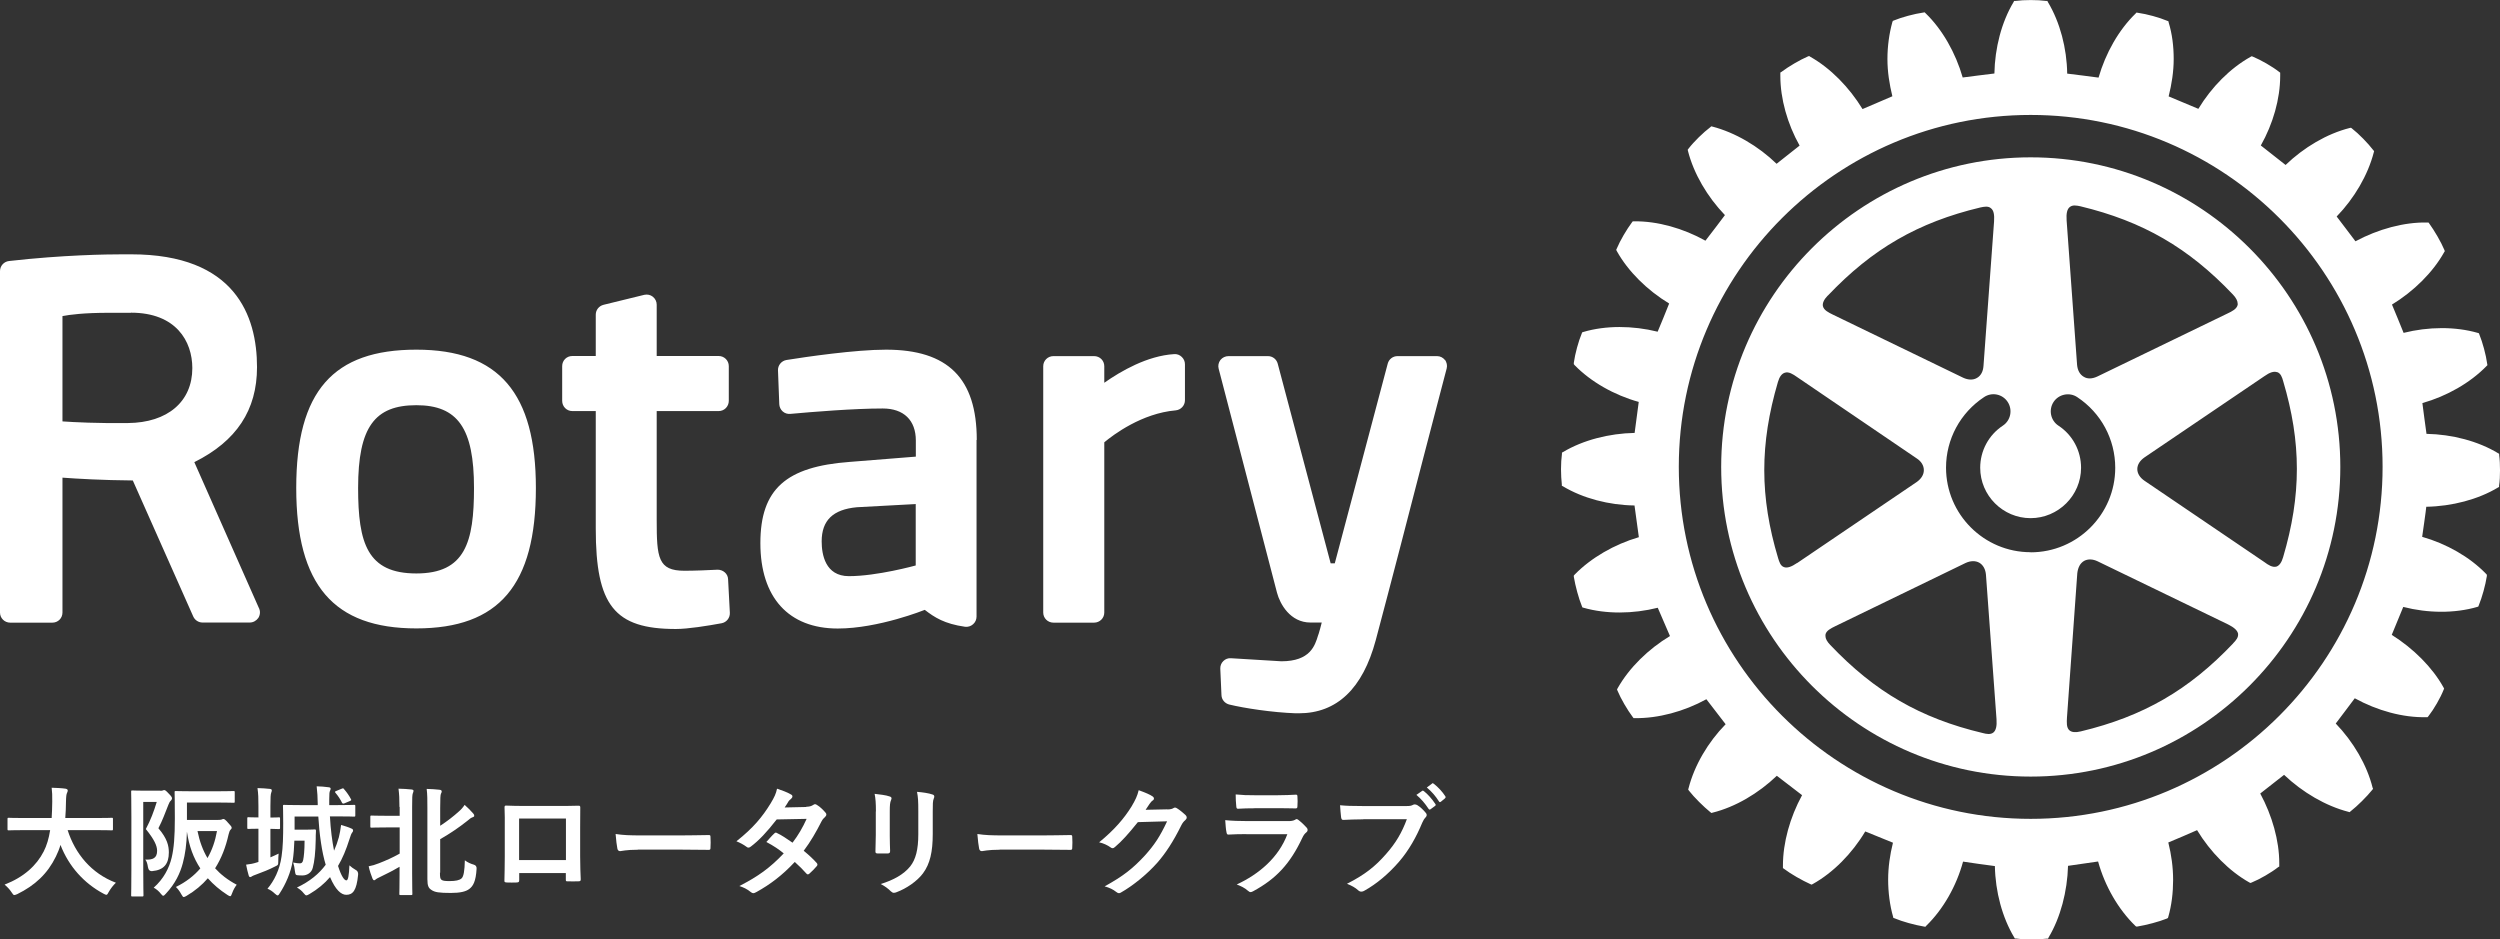
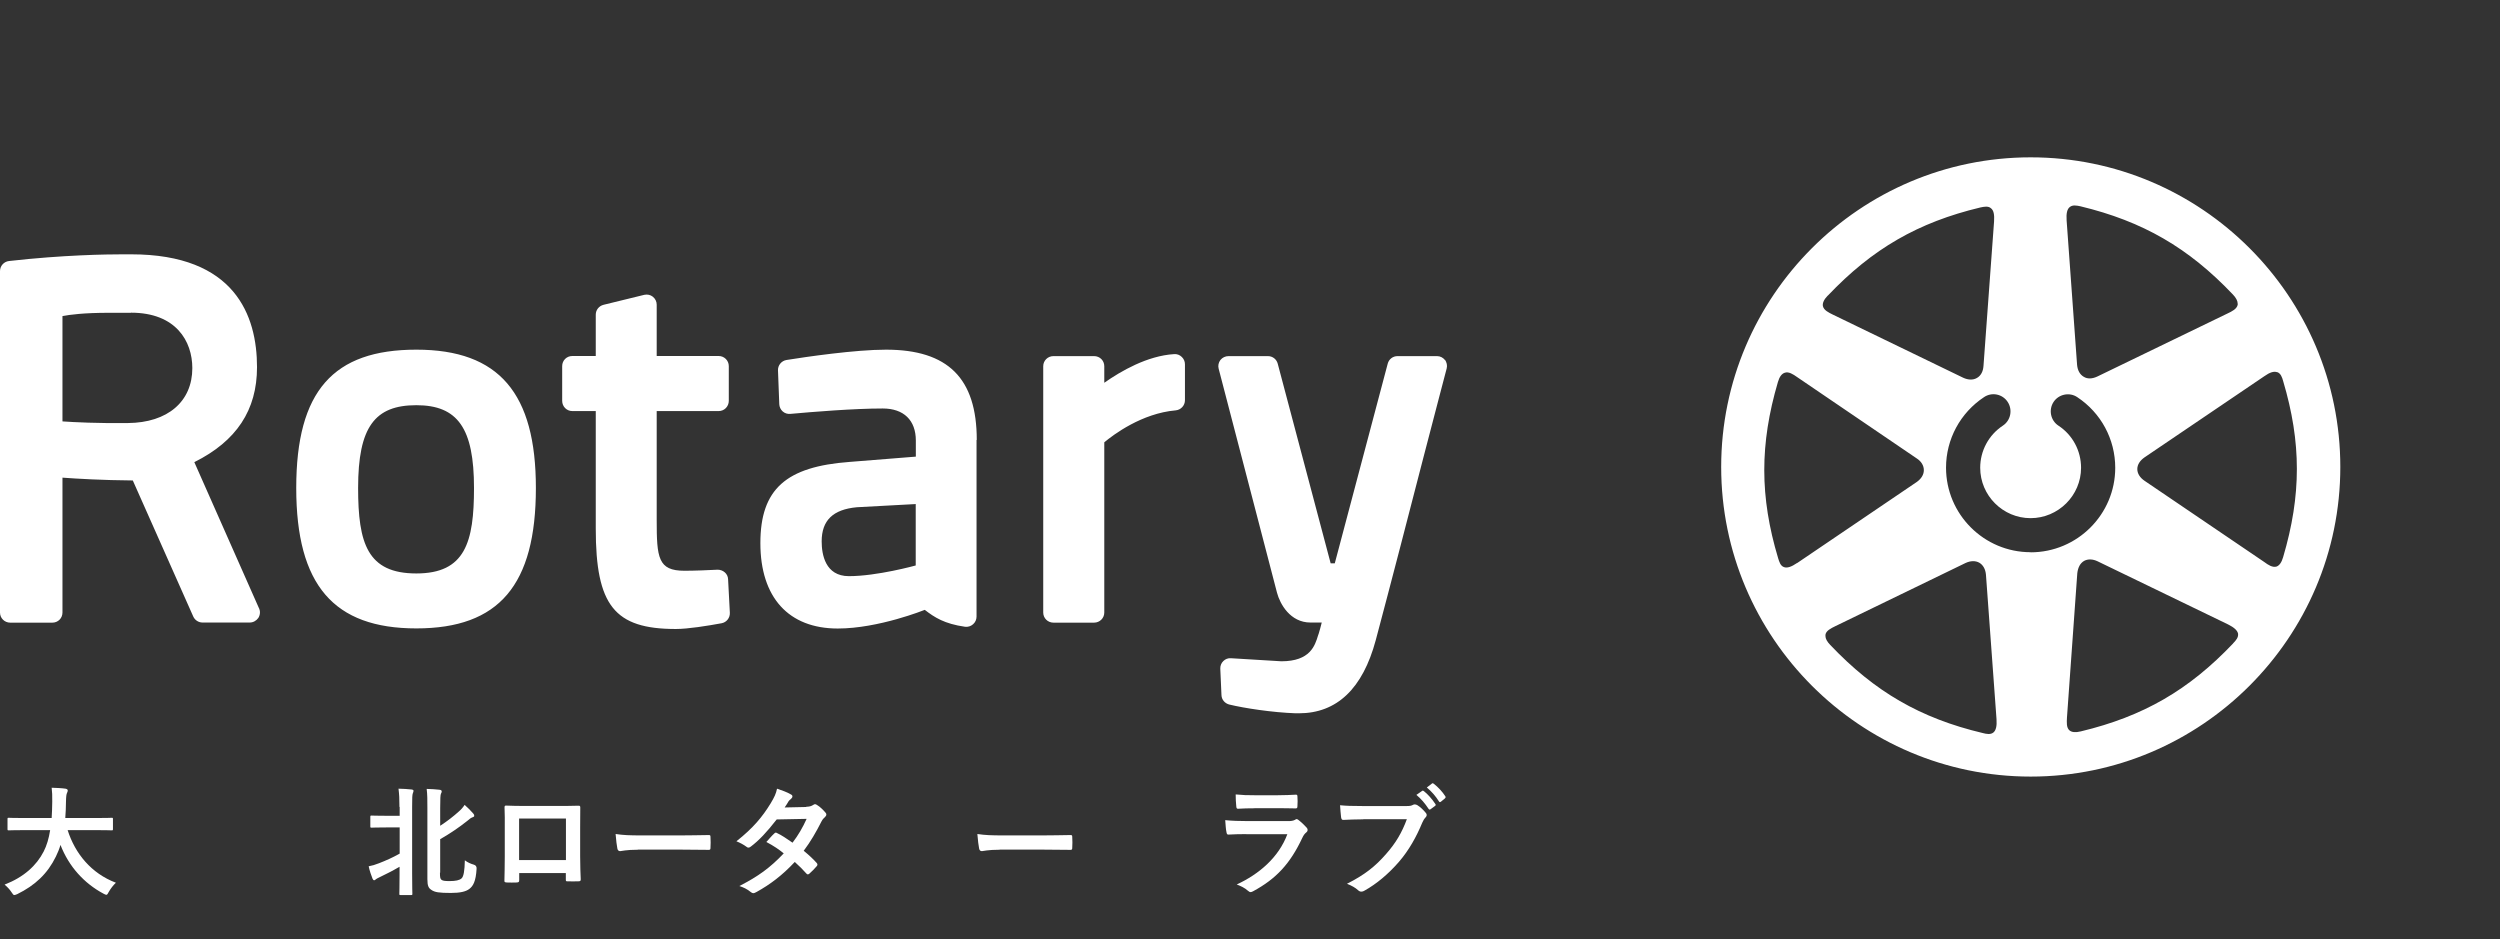
<svg xmlns="http://www.w3.org/2000/svg" id="Layer_2" data-name="Layer 2" viewBox="0 0 212.92 80">
  <rect x="0" y="0" width="212.92" height="80" fill="#333333" stroke="none" />
  <defs>
    <style>
      .cls-1 {
        fill: #fff;
      }
    </style>
  </defs>
  <g id="_レイヤー_1" data-name="レイヤー 1">
    <g>
      <path class="cls-1" d="m62.01,49.34l.15,2.85c.02.43-.28.81-.7.89-1.2.22-2.86.49-3.9.49-5.23,0-6.82-2-6.82-8.55v-10.01h-2c-.48,0-.86-.39-.86-.87v-2.96c0-.48.38-.86.86-.86h2v-3.52c0-.4.27-.74.66-.84l3.47-.85c.26-.06.53,0,.73.16.21.17.33.41.33.68v4.37h5.28c.47,0,.86.38.86.86v2.96c0,.48-.38.87-.86.87h-5.28v9.28c0,3.21.11,4.32,2.36,4.32.83,0,2.13-.05,2.83-.09.46,0,.88.34.89.82Zm-16.37-7.78c0,8.27-3.14,11.96-10.18,11.96s-10.23-3.69-10.23-11.96,3.16-11.78,10.23-11.78,10.18,3.74,10.18,11.78Zm-5.27,0c0-5.08-1.38-7.05-4.91-7.05s-4.96,1.84-4.96,7.05c0,4.72.79,7.28,4.96,7.28s4.91-2.67,4.91-7.28Zm82.69-10.9c-.16-.21-.41-.33-.67-.33h-3.37c-.39,0-.73.26-.83.64l-4.51,17.01h-.35l-4.51-17.01c-.1-.38-.44-.64-.83-.64h-3.36c-.27,0-.52.12-.69.33-.16.21-.22.49-.15.74l4.97,19.08c.25.95,1.12,2.54,2.85,2.54h.96c-.08.32-.17.66-.26.95l-.05.14c-.27.88-.67,2.21-3.13,2.21l-4.29-.26c-.25-.02-.48.07-.65.24-.18.17-.27.41-.26.65l.1,2.25c.01.38.28.7.65.8,1.27.31,3.68.68,5.67.75.1,0,.18,0,.27,0h0c3.24,0,5.44-2.1,6.55-6.23,1.29-4.84,2.9-11.06,4.07-15.6.53-2.05.99-3.81,1.32-5.06l.65-2.48c.07-.26,0-.53-.15-.75ZM22.07,51.81c.11.26.09.57-.07.82-.17.24-.44.39-.73.39h-4.02c-.34,0-.65-.2-.79-.51l-5.15-11.59c-2.57-.02-4.79-.15-5.99-.24v11.49c0,.48-.38.86-.86.86H.87c-.48,0-.87-.38-.87-.86v-29.08c0-.44.33-.81.77-.86,4.62-.52,8.31-.57,9.68-.57.47,0,.72,0,.72,0,8.86,0,10.72,5.23,10.72,9.61,0,3.66-1.75,6.3-5.34,8.09l5.52,12.47Zm-10.91-25.17h-1.9c-2.12,0-3.32.16-3.94.28v8.97c1.01.07,2.96.17,5.58.14,3.38-.03,5.48-1.83,5.48-4.68,0-2.28-1.38-4.72-5.23-4.72Zm72.01,10.83v15.05c0,.25-.11.49-.3.65-.19.17-.44.24-.68.21-1.76-.25-2.6-.8-3.43-1.44h0s-3.93,1.59-7.41,1.59c-4.19,0-6.59-2.65-6.59-7.27s2.2-6.52,7.6-6.92l5.64-.45v-1.37c0-1.73-1.03-2.73-2.82-2.73-2.47,0-5.99.29-7.87.46-.24.02-.47-.05-.65-.21-.17-.15-.28-.38-.29-.61l-.11-2.88c-.02-.44.3-.82.72-.89,1.68-.27,5.87-.88,8.48-.88,5.28,0,7.73,2.44,7.73,7.69Zm-10.19,5.73c-2.04.19-3,1.12-3,2.91,0,1.1.3,2.96,2.32,2.96,2.4,0,5.65-.9,5.69-.91h0v-5.23l-5.01.27Zm27.02-13.04c-2.29.14-4.54,1.45-5.95,2.44v-1.41c0-.48-.38-.86-.87-.86h-3.46c-.48,0-.87.38-.87.86v20.98c0,.48.39.86.87.86h3.46c.48,0,.87-.38.87-.86v-14.5c.78-.65,3.2-2.47,6.08-2.72.44-.04.79-.41.79-.86v-3.07c0-.24-.1-.46-.27-.62-.17-.17-.41-.26-.64-.24Z" />
-       <path class="cls-1" d="m212.85,38.76v-.11s-.09-.05-.09-.05c-1.7-1.03-3.92-1.61-6.1-1.65-.04-.29-.32-2.33-.35-2.62,2.08-.59,4.07-1.72,5.47-3.16l.07-.07-.02-.11c-.1-.77-.4-1.85-.67-2.51l-.04-.1-.1-.03c-1.91-.55-4.2-.53-6.31,0-.1-.27-.88-2.15-.99-2.41,1.85-1.13,3.48-2.73,4.45-4.47l.05-.08-.04-.11c-.28-.67-.84-1.63-1.29-2.25l-.06-.08h-.11c-1.97-.04-4.17.56-6.11,1.6-.17-.24-1.43-1.88-1.6-2.11,1.51-1.56,2.66-3.53,3.16-5.46l.03-.11-.07-.08c-.45-.59-1.23-1.39-1.82-1.85l-.08-.06-.11.02c-1.94.49-3.9,1.65-5.46,3.15-.24-.18-1.88-1.47-2.11-1.66,1.04-1.84,1.65-3.97,1.65-5.93,0-.06,0-.27,0-.27l-.08-.06c-.6-.47-1.56-1.02-2.26-1.31l-.09-.03-.09.05c-1.74.97-3.33,2.58-4.45,4.43-.28-.11-2.27-.95-2.53-1.06.26-1.04.43-2.12.43-3.19s-.13-2.14-.43-3.11l-.02-.1-.11-.04c-.66-.28-1.71-.57-2.49-.68l-.12-.02-.07.08c-1.44,1.39-2.56,3.38-3.16,5.46-.3-.05-2.36-.3-2.67-.34-.03-2.16-.61-4.37-1.64-6.09l-.05-.1h-.11c-.74-.1-1.87-.1-2.6,0h-.12s-.05.1-.05.1c-1.02,1.7-1.59,3.91-1.63,6.08-.3.04-2.39.29-2.7.34-.6-2.09-1.73-4.09-3.16-5.47l-.08-.08-.12.02c-.77.11-1.84.4-2.49.67l-.1.04-.04.1c-.27.98-.42,2.06-.42,3.15s.17,2.14.42,3.17c-.26.11-2.27.98-2.54,1.09-1.13-1.85-2.72-3.48-4.46-4.46l-.09-.06-.11.04c-.67.29-1.63.85-2.24,1.31l-.1.06v.29c0,1.94.6,4.08,1.64,5.93-.23.19-1.74,1.37-1.96,1.55-1.56-1.51-3.53-2.66-5.47-3.17l-.1-.02-.07.07c-.6.45-1.4,1.23-1.86,1.83l-.07.09.02.1c.49,1.93,1.64,3.9,3.15,5.47-.16.23-1.48,1.95-1.66,2.18-1.88-1.05-4.08-1.68-6.09-1.65h-.1s-.07.09-.07.09c-.44.59-1,1.53-1.3,2.25l-.04.09.05.1c.96,1.73,2.59,3.34,4.46,4.47-.1.27-.86,2.13-.98,2.4-2.14-.53-4.42-.54-6.32.02l-.1.03-.04.09c-.28.67-.57,1.72-.68,2.51v.11s.06.08.06.08c1.39,1.43,3.38,2.56,5.47,3.14-.04.29-.31,2.35-.35,2.64-2.17.04-4.39.61-6.1,1.63l-.09.05v.11c-.05.37-.08.84-.08,1.3s.03.92.07,1.3v.11s.1.05.1.05c1.7,1.02,3.91,1.6,6.09,1.63.04.3.33,2.41.37,2.7-2.09.61-4.07,1.76-5.46,3.18l-.08.09v.1c.13.78.42,1.86.69,2.51l.04.1.1.03c1.93.55,4.21.53,6.32,0,.11.27.93,2.14,1.04,2.41-1.85,1.11-3.48,2.71-4.46,4.45l-.05.1.04.1c.28.68.85,1.65,1.3,2.25l.07.09h.1c1.99.03,4.19-.56,6.1-1.61.18.22,1.47,1.9,1.64,2.13-1.5,1.53-2.66,3.5-3.16,5.46l-.03.1.06.09c.46.59,1.25,1.37,1.83,1.84l.09.07.1-.03c1.93-.48,3.89-1.63,5.47-3.14.24.18,1.91,1.47,2.15,1.65-1.03,1.89-1.63,4.04-1.63,5.99v.22l.1.07c.58.44,1.53.98,2.24,1.3l.1.04.1-.05c1.74-.97,3.35-2.6,4.47-4.48.26.11,2.09.85,2.36.96-.26,1.03-.41,2.1-.41,3.15s.14,2.18.42,3.15l.02.1.11.04c.66.28,1.72.57,2.5.7l.12.02.08-.09c1.44-1.4,2.57-3.39,3.13-5.46.3.05,2.41.35,2.71.38.04,2.18.63,4.39,1.65,6.08l.05.09h.12c.75.11,1.86.11,2.6.01h.11s.05-.11.05-.11c1.01-1.69,1.59-3.91,1.65-6.09.29-.04,2.27-.32,2.56-.37.58,2.1,1.72,4.07,3.16,5.47l.08.07h.1c.79-.13,1.85-.41,2.52-.68l.09-.05.03-.1c.28-.98.41-2.05.41-3.14s-.15-2.15-.41-3.19c.27-.1,2.19-.93,2.45-1.05,1.13,1.86,2.73,3.49,4.46,4.46l.09.04.1-.04c.69-.28,1.66-.84,2.26-1.31l.09-.05s0-.23,0-.29c0-1.92-.61-4.06-1.62-5.93.23-.18,1.81-1.41,2.03-1.59,1.58,1.5,3.55,2.65,5.48,3.15l.1.03.08-.07c.59-.46,1.39-1.26,1.85-1.83l.07-.09-.04-.09c-.48-1.93-1.63-3.9-3.14-5.47.17-.23,1.45-1.91,1.62-2.15,1.91,1.05,4.11,1.66,6.09,1.61h.11l.07-.08c.47-.6,1.02-1.55,1.3-2.26l.04-.09-.05-.1c-.94-1.7-2.56-3.32-4.41-4.48.11-.27.86-2.11.98-2.38,2.1.54,4.38.56,6.3,0l.09-.03.04-.1c.28-.68.57-1.72.69-2.5v-.11s-.07-.08-.07-.08c-1.39-1.44-3.37-2.56-5.44-3.15.04-.29.33-2.27.35-2.56,2.19-.04,4.41-.62,6.11-1.64l.09-.05v-.11c.06-.36.08-.83.08-1.3s-.02-.92-.07-1.29Zm-39.9,30.98c-16.52,0-29.97-13.45-29.97-29.98s13.45-29.97,29.97-29.97,29.97,13.44,29.97,29.97-13.44,29.98-29.97,29.98Z" />
      <path class="cls-1" d="m172.95,13.4c-14.53,0-26.36,11.83-26.36,26.37s11.83,26.37,26.36,26.37,26.37-11.83,26.37-26.37-11.83-26.37-26.37-26.37Zm3.32,4.24c.25-.21.59-.14.92-.07,5.3,1.28,9.19,3.52,12.98,7.51.27.28.41.55.41.79,0,.02,0,.06,0,.09-.08.36-.49.56-.85.73l-11.09,5.37c-.44.21-.85.23-1.17.03-.33-.19-.53-.55-.57-1.03l-.89-12.29c-.04-.59.04-.95.26-1.13Zm-20.59,7.53h0c3.79-3.99,7.68-6.23,12.98-7.5.33-.07.68-.14.91.07.23.18.3.54.26,1.13l-.9,12.29c-.03.47-.22.84-.56,1.03-.32.19-.74.18-1.17-.02l-11.09-5.37c-.36-.18-.78-.37-.86-.74-.04-.25.09-.55.41-.88Zm-2.63,22.78c-.48.33-.84.45-1.11.35-.3-.1-.4-.44-.5-.76-1.57-5.23-1.57-9.72-.02-15,.13-.45.32-.7.57-.79.35-.13.73.13,1.06.36l10.19,6.93c.39.25.61.61.61,1s-.22.73-.59,1l-10.21,6.92Zm16.73,14.43c-.24.2-.58.14-.92.05-5.3-1.26-9.19-3.51-12.98-7.5-.28-.29-.41-.54-.41-.76,0-.04,0-.07,0-.11.05-.35.48-.55.84-.73l11.09-5.38c.43-.2.85-.21,1.18-.02.32.19.52.55.56,1.02l.9,12.31c.04.58-.05.94-.26,1.12Zm3.16-15.35c-3.97,0-7.2-3.23-7.2-7.2,0-2.42,1.21-4.67,3.24-6.01.67-.45,1.57-.26,2.01.41.44.67.26,1.58-.41,2.02-1.21.8-1.93,2.14-1.93,3.59,0,2.36,1.93,4.29,4.29,4.29s4.3-1.93,4.3-4.29c0-1.45-.72-2.8-1.93-3.59-.67-.44-.85-1.35-.41-2.02.44-.66,1.35-.85,2.01-.41,2.03,1.34,3.24,3.59,3.24,6.02,0,3.97-3.23,7.2-7.21,7.2Zm17.26,7.76c-3.78,3.98-7.65,6.22-12.98,7.5-.45.11-.76.08-.96-.08-.28-.23-.24-.7-.22-1.1l.88-12.3c.06-.48.24-.84.58-1.04.33-.18.75-.16,1.16.04l11.1,5.37c.52.26.79.51.85.78.05.31-.17.58-.42.83Zm3.74-23.1c.3.1.42.43.51.76,1.56,5.24,1.56,9.72,0,15-.13.45-.31.7-.55.8-.35.11-.73-.14-1.05-.38l-10.2-6.92c-.39-.26-.62-.62-.62-1s.23-.73.62-1l10.2-6.91c.46-.33.82-.44,1.09-.34Z" />
      <g>
        <path class="cls-1" d="m2.05,70.7c-.92,0-1.24.02-1.3.02-.1,0-.11-.01-.11-.12v-.84c0-.1.01-.11.11-.11.06,0,.38.02,1.3.02h2.35c.03-.42.04-.88.05-1.39.01-.49-.01-.86-.05-1.19.32.01.84.03,1.18.08.1.02.19.07.19.14,0,.08-.02.13-.06.22-.05.09-.08.27-.09.72-.01.5-.02.98-.06,1.42h2.65c.92,0,1.24-.02,1.3-.02.1,0,.11.01.11.11v.84c0,.11-.01.12-.11.12-.06,0-.38-.02-1.3-.02h-2.45c.64,2.01,2.02,3.69,4.11,4.48-.22.21-.44.49-.6.77-.09.17-.13.26-.22.26-.05,0-.12-.04-.24-.1-1.63-.87-2.94-2.29-3.66-4.15-.1.35-.24.68-.39.99-.71,1.46-1.78,2.46-3.29,3.2-.12.05-.2.08-.25.08-.08,0-.12-.06-.24-.24-.16-.25-.36-.45-.59-.65,1.65-.64,2.72-1.63,3.33-2.82.26-.51.44-1.11.55-1.82h-2.24Z" />
-         <path class="cls-1" d="m13.66,67.35c.1,0,.16-.01.21-.03s.07-.03.11-.03c.09,0,.16.05.4.31.23.23.27.32.27.4,0,.06-.04.13-.1.19-.08.07-.14.17-.2.33-.3.75-.5,1.33-.86,2.02.76.88.89,1.51.89,2.06,0,.96-.41,1.5-1.41,1.59q-.31.03-.37-.34c-.04-.27-.11-.52-.23-.64.64.03,1.01-.12,1.01-.75,0-.43-.24-.96-.96-1.85.42-.79.67-1.47.93-2.31h-1.15v5.76c0,1.39.02,2.12.02,2.18,0,.1-.01.11-.12.11h-.82c-.1,0-.11-.01-.11-.11,0-.07.02-.76.02-2.18v-4.43c0-1.42-.02-2.13-.02-2.19,0-.11.01-.12.11-.12.07,0,.34.02.87.02h1.51Zm4.92,2.48c.16,0,.24-.01.29-.03.05-.02.1-.05.16-.05.07,0,.18.07.39.32.26.27.31.35.31.43,0,.07-.04.11-.09.16-.07.07-.12.19-.17.4-.24,1.08-.61,2.04-1.15,2.89.48.53,1.08,1,1.84,1.4-.14.19-.28.41-.39.72-.06.17-.1.26-.17.26-.05,0-.11-.04-.23-.11-.65-.42-1.2-.89-1.67-1.42-.49.57-1.09,1.07-1.8,1.49-.12.07-.2.11-.25.11-.07,0-.11-.07-.21-.24-.15-.28-.3-.46-.46-.62.86-.42,1.55-.96,2.08-1.58-.58-.88-.96-1.9-1.14-3.13-.03,1.08-.14,1.89-.35,2.68-.22.84-.64,1.75-1.45,2.61-.1.11-.16.17-.22.17s-.1-.06-.21-.18c-.18-.23-.38-.39-.6-.51.84-.74,1.32-1.67,1.53-2.56.19-.8.27-1.76.27-3.35,0-1.48-.02-2.15-.02-2.21,0-.1.01-.11.11-.11.06,0,.39.02,1.31.02h2.29c.93,0,1.24-.02,1.3-.02.1,0,.11.01.11.11v.79c0,.09-.01.1-.11.1-.06,0-.37-.02-1.3-.02h-2.66v1.48h2.64Zm-1.76.95c.18.89.46,1.64.85,2.3.4-.69.66-1.46.81-2.3h-1.66Z" />
-         <path class="cls-1" d="m23.03,73.02c.24-.1.47-.21.7-.32-.02.19-.03.41-.03.64,0,.34-.01.33-.3.47-.43.23-1.06.48-1.61.68-.17.06-.26.1-.31.13-.06.04-.11.08-.17.08s-.1-.04-.13-.14c-.08-.26-.15-.56-.22-.92.34-.04.58-.08.89-.18.05-.01.1-.03.16-.05v-2.83c-.61,0-.79.02-.84.02-.1,0-.11-.01-.11-.11v-.78c0-.1.01-.11.11-.11.05,0,.24.02.84.02v-.94c0-.73-.01-1.05-.08-1.56.39.01.71.03,1.07.07.09.01.15.06.15.11,0,.07-.02.13-.05.21-.05.13-.07.39-.07,1.15v.97c.48,0,.65-.02.71-.02.1,0,.11.01.11.11v.78c0,.1-.01.11-.11.11-.06,0-.23-.01-.71-.02v2.45Zm5.07-3.48c.06,1.12.19,2.1.35,2.91.16-.36.3-.74.41-1.14.07-.29.15-.69.19-1.05.31.09.61.18.87.3.11.04.15.09.15.17s-.03.12-.09.2c-.07.09-.11.22-.22.55-.28.89-.59,1.63-.97,2.27.29.91.54,1.23.71,1.23.15,0,.22-.4.26-1.28.15.14.34.28.52.38q.25.12.22.42c-.13,1.35-.45,1.71-1.01,1.71-.43,0-.92-.42-1.38-1.51-.48.56-1.06,1.04-1.76,1.45-.12.07-.2.11-.26.11s-.12-.06-.23-.19c-.15-.2-.36-.36-.57-.48,1.1-.52,1.88-1.17,2.45-1.94-.33-1.08-.54-2.6-.63-4.11h-2.02v1.12h1.07c.45,0,.56-.02.63-.02.1,0,.12.02.12.13-.02.27-.02.51-.02.71-.02,1.14-.11,1.91-.25,2.42-.1.43-.49.66-.87.66-.16,0-.32,0-.45-.02-.13-.02-.16-.04-.2-.34-.03-.26-.07-.49-.15-.74.26.05.41.07.57.07.13,0,.23-.05.28-.28.06-.28.12-.83.12-1.65h-.87c-.02.61-.06,1.16-.14,1.7-.15,1-.61,2.02-1.1,2.77-.08.13-.12.19-.19.19-.05,0-.11-.05-.23-.15-.21-.2-.41-.33-.63-.42.56-.66,1.04-1.6,1.2-2.75.12-.8.14-1.67.14-2.84,0-.95-.02-1.38-.02-1.44,0-.1.01-.11.1-.11.06,0,.42.02,1.41.02h1.45v-.13c-.01-.54-.03-.97-.09-1.47.37.01.66.03,1.02.08.12.01.17.06.17.11,0,.07-.02.13-.06.21-.04.08-.06.22-.06.71v.49h.71c.99,0,1.32-.02,1.39-.02.11,0,.12.01.12.11v.78c0,.1-.01.11-.12.11-.06,0-.4-.02-1.39-.02h-.68Zm1.01-2.37c.12-.05.13-.04.2.05.23.26.44.57.58.84.05.08.03.11-.11.17l-.45.19q-.14.06-.2-.05c-.15-.31-.34-.59-.56-.85-.07-.08-.05-.11.08-.16l.46-.19Z" />
        <path class="cls-1" d="m34.02,68.73c0-.73-.02-1.05-.08-1.56.4.01.77.03,1.12.07.1.01.16.06.16.11,0,.07-.03.13-.06.21-.05.13-.06.39-.06,1.14v5.71c0,1.1.02,1.65.02,1.71,0,.1-.01.11-.11.11h-.89c-.1,0-.11-.01-.11-.11,0-.07.02-.62.02-1.71v-.59c-.6.35-1.2.65-1.7.89-.16.08-.27.13-.31.17-.05.05-.1.09-.16.09-.05,0-.09-.05-.13-.13-.1-.26-.26-.69-.33-1.06.32-.06.52-.12.88-.26.59-.23,1.16-.48,1.76-.82v-2.23h-1.08c-.93,0-1.24.02-1.3.02-.11,0-.12-.01-.12-.11v-.81c0-.1.01-.11.12-.11.06,0,.37.02,1.3.02h1.08v-.76Zm3.45,5.59c0,.4.02.52.13.61.11.08.26.11.68.11.53,0,.85-.07,1.03-.23.18-.16.26-.65.28-1.54.25.19.49.29.76.37q.26.07.24.35c-.06,1.08-.3,1.48-.62,1.72-.3.23-.79.34-1.58.34-1,0-1.37-.06-1.65-.26-.23-.15-.34-.32-.34-.91v-6.04c0-.69,0-1.17-.06-1.65.39.01.74.03,1.08.07.12.01.2.05.2.14s-.04.14-.07.21c-.04.1-.06.39-.06,1.21v1.51c.62-.4,1.17-.84,1.58-1.21.2-.17.36-.35.5-.57.28.25.52.48.74.74.07.08.08.12.08.2,0,.06-.07.09-.15.12-.12.04-.25.13-.49.34-.6.48-1.44,1.06-2.26,1.52v2.86Z" />
        <path class="cls-1" d="m44.22,74.34v.61c0,.17-.04.2-.23.21-.26.01-.55.01-.81,0-.17-.01-.23-.03-.22-.15.01-.53.03-1.26.03-2.04v-2.52c0-.55.01-1.11-.02-1.7,0-.1.04-.14.11-.14.54.03,1.15.03,1.84.03h2.44c.67,0,1.45,0,1.93-.02.11,0,.14.05.13.21,0,.5-.01,1.06-.01,1.66v2.45c0,.89.03,1.4.05,1.95,0,.14-.05.17-.2.17-.31.01-.64.01-.94,0-.12,0-.13-.02-.13-.16v-.54h-3.98Zm3.98-4.63h-3.99v3.54h3.99v-3.54Z" />
        <path class="cls-1" d="m54.33,72.37c-1.02,0-1.41.12-1.51.12-.12,0-.21-.06-.24-.22-.05-.24-.11-.72-.15-1.24.67.1,1.18.12,2.22.12h3.31c.78,0,1.57-.02,2.36-.03.15-.01.19.02.19.14.02.31.02.66,0,.97,0,.12-.04.16-.19.15-.77-.01-1.53-.02-2.29-.02h-3.7Z" />
        <path class="cls-1" d="m68.69,68.71c.3-.01.43-.07.56-.15.07-.05.12-.07.17-.07s.11.03.18.08c.23.13.51.41.7.63.06.06.08.12.08.18s-.03.12-.11.2c-.1.09-.21.19-.31.39-.44.87-.92,1.71-1.51,2.49.42.34.81.7,1.11,1.04.04.04.06.09.06.14,0,.04-.02.09-.06.13-.14.17-.46.5-.64.65-.04.03-.08.05-.12.05-.03,0-.07-.02-.11-.06-.25-.29-.66-.7-1-1-1.05,1.13-2.11,1.93-3.28,2.57-.09.05-.17.09-.26.09-.06,0-.12-.03-.2-.09-.33-.27-.62-.4-.98-.52,1.59-.81,2.62-1.55,3.78-2.78-.39-.32-.85-.64-1.48-.97.23-.25.44-.51.68-.73.04-.04.08-.07.13-.07.03,0,.06.02.1.04.37.17.82.47,1.32.82.49-.64.87-1.3,1.2-2.03l-2.55.05c-.84,1.08-1.51,1.79-2.2,2.31-.07.05-.13.09-.21.09-.05,0-.11-.02-.16-.07-.26-.19-.52-.33-.86-.47,1.44-1.14,2.21-2.08,2.91-3.22.33-.55.46-.83.55-1.26.35.12.88.3,1.2.5.08.04.11.1.11.16,0,.07-.05.15-.12.21-.09.06-.16.14-.22.22-.08.14-.14.25-.32.51l1.81-.04Z" />
-         <path class="cls-1" d="m74.6,69.11c0-.71-.03-1.1-.11-1.5.43.05.98.11,1.27.22.12.03.17.09.17.16,0,.05-.02.1-.04.15-.09.2-.11.45-.11.98v2.07c0,.53.02.93.03,1.29,0,.15-.06.21-.23.21h-.82c-.14,0-.21-.05-.2-.17,0-.36.03-.96.03-1.4v-2.01Zm4.84,1.92c0,1.52-.23,2.54-.83,3.35-.5.67-1.4,1.29-2.26,1.61-.08.03-.15.05-.22.05-.08,0-.15-.03-.25-.12-.25-.25-.51-.44-.87-.63,1.1-.34,1.96-.82,2.51-1.5.47-.59.69-1.44.69-2.74v-1.94c0-.88-.02-1.21-.11-1.67.49.04.99.11,1.33.23.1.03.14.09.14.17,0,.05-.01.11-.04.16-.09.22-.09.48-.09,1.12v1.91Z" />
        <path class="cls-1" d="m85.14,72.37c-1.02,0-1.41.12-1.51.12-.12,0-.21-.06-.24-.22-.05-.24-.11-.72-.15-1.24.67.1,1.18.12,2.22.12h3.31c.78,0,1.57-.02,2.36-.03.15-.01.19.02.19.14.02.31.02.66,0,.97,0,.12-.04.16-.19.15-.77-.01-1.53-.02-2.29-.02h-3.7Z" />
-         <path class="cls-1" d="m99.44,68.94c.27-.01.4-.05.51-.12.04-.03.08-.04.13-.04s.1.02.16.06c.26.16.49.36.7.55.09.08.13.16.13.24,0,.08-.05.15-.12.22-.14.11-.25.26-.34.44-.69,1.4-1.35,2.39-2.03,3.17-.88,1-2.11,1.99-3.12,2.56-.06.04-.11.05-.16.05-.08,0-.15-.04-.24-.11-.26-.21-.58-.36-.98-.47,1.6-.88,2.41-1.53,3.42-2.62.81-.9,1.28-1.6,1.9-2.92l-2.49.07c-.84,1.04-1.36,1.62-1.94,2.11-.07.07-.14.11-.22.11-.05,0-.1-.02-.15-.06-.26-.19-.64-.37-.99-.44,1.33-1.09,2.13-2.04,2.76-3.05.34-.58.49-.89.61-1.39.58.21.98.38,1.2.54.07.05.1.11.1.17s-.03.12-.11.17c-.1.06-.17.17-.26.28-.11.17-.22.33-.34.51l1.85-.04Z" />
        <path class="cls-1" d="m106.15,71.04c-.51,0-1.03.01-1.54.04-.09,0-.13-.06-.15-.19-.06-.26-.08-.64-.11-1.04.58.06,1.21.08,1.89.08h3.52c.17,0,.38-.02.54-.11.05-.04.09-.06.13-.06.05,0,.1.03.15.07.25.19.52.45.69.64.07.07.1.14.1.22,0,.06-.03.13-.11.2-.16.13-.24.25-.35.48-1.03,2.19-2.21,3.47-4.19,4.54-.08.04-.14.07-.21.07-.07,0-.14-.04-.23-.12-.28-.25-.61-.4-.95-.53,1.9-.88,3.57-2.3,4.31-4.28h-3.5Zm.69-2.2c-.46,0-.98.01-1.41.04-.1,0-.13-.06-.14-.23-.03-.22-.05-.67-.05-.99.63.06.93.07,1.68.07h1.85c.67,0,1.21-.03,1.61-.05.09,0,.12.05.12.16.02.26.02.54,0,.8,0,.17-.03.22-.18.21-.34,0-.82-.02-1.45-.02h-2.03Z" />
-         <path class="cls-1" d="m116.11,69.78c-.67,0-1.25.03-1.69.05-.13.01-.17-.06-.2-.21-.03-.21-.07-.74-.09-1.04.46.05,1.01.07,1.97.07h3.67c.31,0,.42-.02.57-.1.05-.03.1-.04.15-.04.06,0,.12.02.2.05.28.17.55.43.75.68.05.06.07.11.07.17,0,.09-.05.17-.14.26-.09.09-.14.2-.24.4-.5,1.21-1.13,2.34-1.99,3.34-.88,1.01-1.88,1.86-2.92,2.44-.09.06-.18.09-.28.09-.08,0-.17-.03-.26-.11-.24-.23-.58-.41-.96-.56,1.5-.76,2.41-1.47,3.36-2.57.8-.91,1.32-1.79,1.74-2.93h-3.71Zm5.01-2.42c.05-.04.09-.03.15.02.32.25.69.66.98,1.1.04.06.04.11-.03.16l-.38.28c-.07.05-.12.04-.17-.03-.31-.47-.64-.86-1.04-1.19l.49-.34Zm.84-.63c.06-.04.09-.03.15.02.38.29.75.7.98,1.06.04.06.05.11-.03.19l-.34.28s-.06.04-.08.04c-.04,0-.07-.03-.09-.07-.28-.44-.61-.83-1.03-1.18l.44-.33Z" />
+         <path class="cls-1" d="m116.11,69.78c-.67,0-1.25.03-1.69.05-.13.01-.17-.06-.2-.21-.03-.21-.07-.74-.09-1.04.46.05,1.01.07,1.97.07h3.67c.31,0,.42-.02.57-.1.05-.03.1-.04.15-.04.06,0,.12.02.2.05.28.17.55.43.75.68.05.06.07.11.07.17,0,.09-.05.17-.14.26-.09.09-.14.2-.24.4-.5,1.21-1.13,2.34-1.99,3.34-.88,1.01-1.88,1.86-2.92,2.44-.09.06-.18.09-.28.09-.08,0-.17-.03-.26-.11-.24-.23-.58-.41-.96-.56,1.5-.76,2.41-1.47,3.36-2.57.8-.91,1.32-1.79,1.74-2.93h-3.71Zm5.01-2.42c.05-.04.09-.03.15.02.32.25.69.66.98,1.1.04.06.04.11-.03.16l-.38.28c-.07.05-.12.04-.17-.03-.31-.47-.64-.86-1.04-1.19l.49-.34Zm.84-.63c.06-.04.09-.03.15.02.38.29.75.7.98,1.06.04.06.05.11-.03.19l-.34.28s-.06.04-.08.04c-.04,0-.07-.03-.09-.07-.28-.44-.61-.83-1.03-1.18Z" />
      </g>
    </g>
  </g>
</svg>